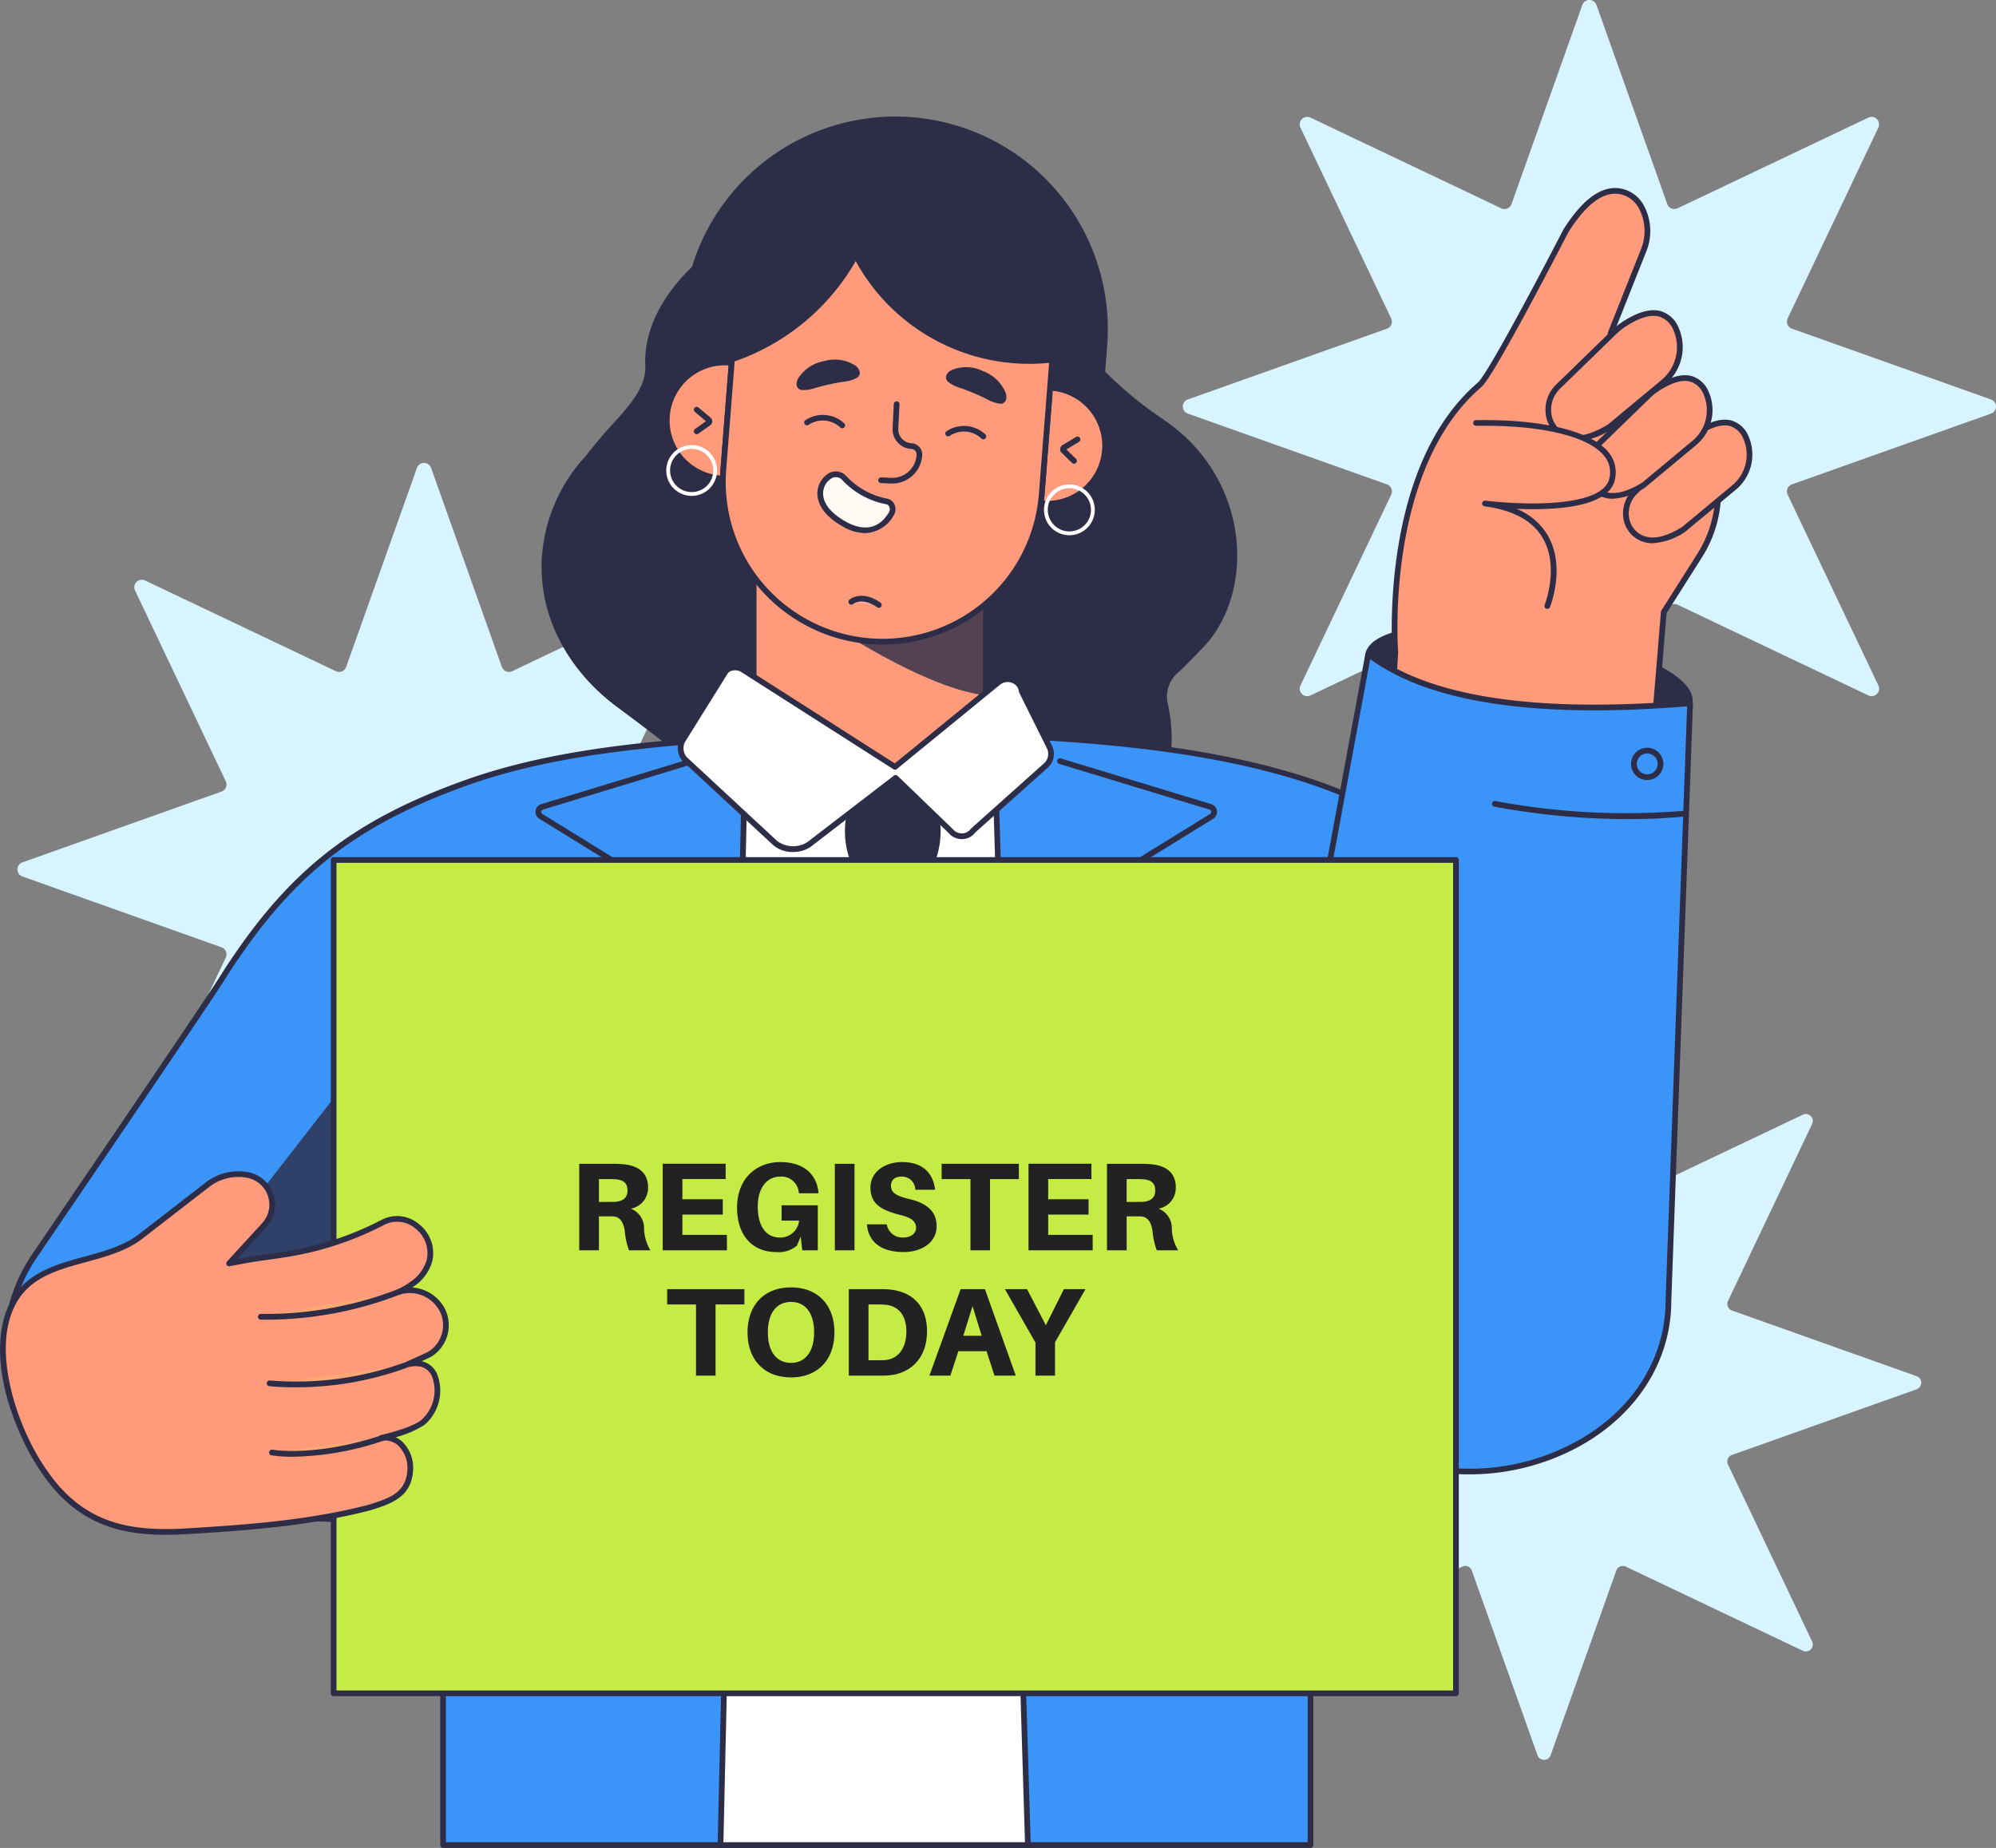
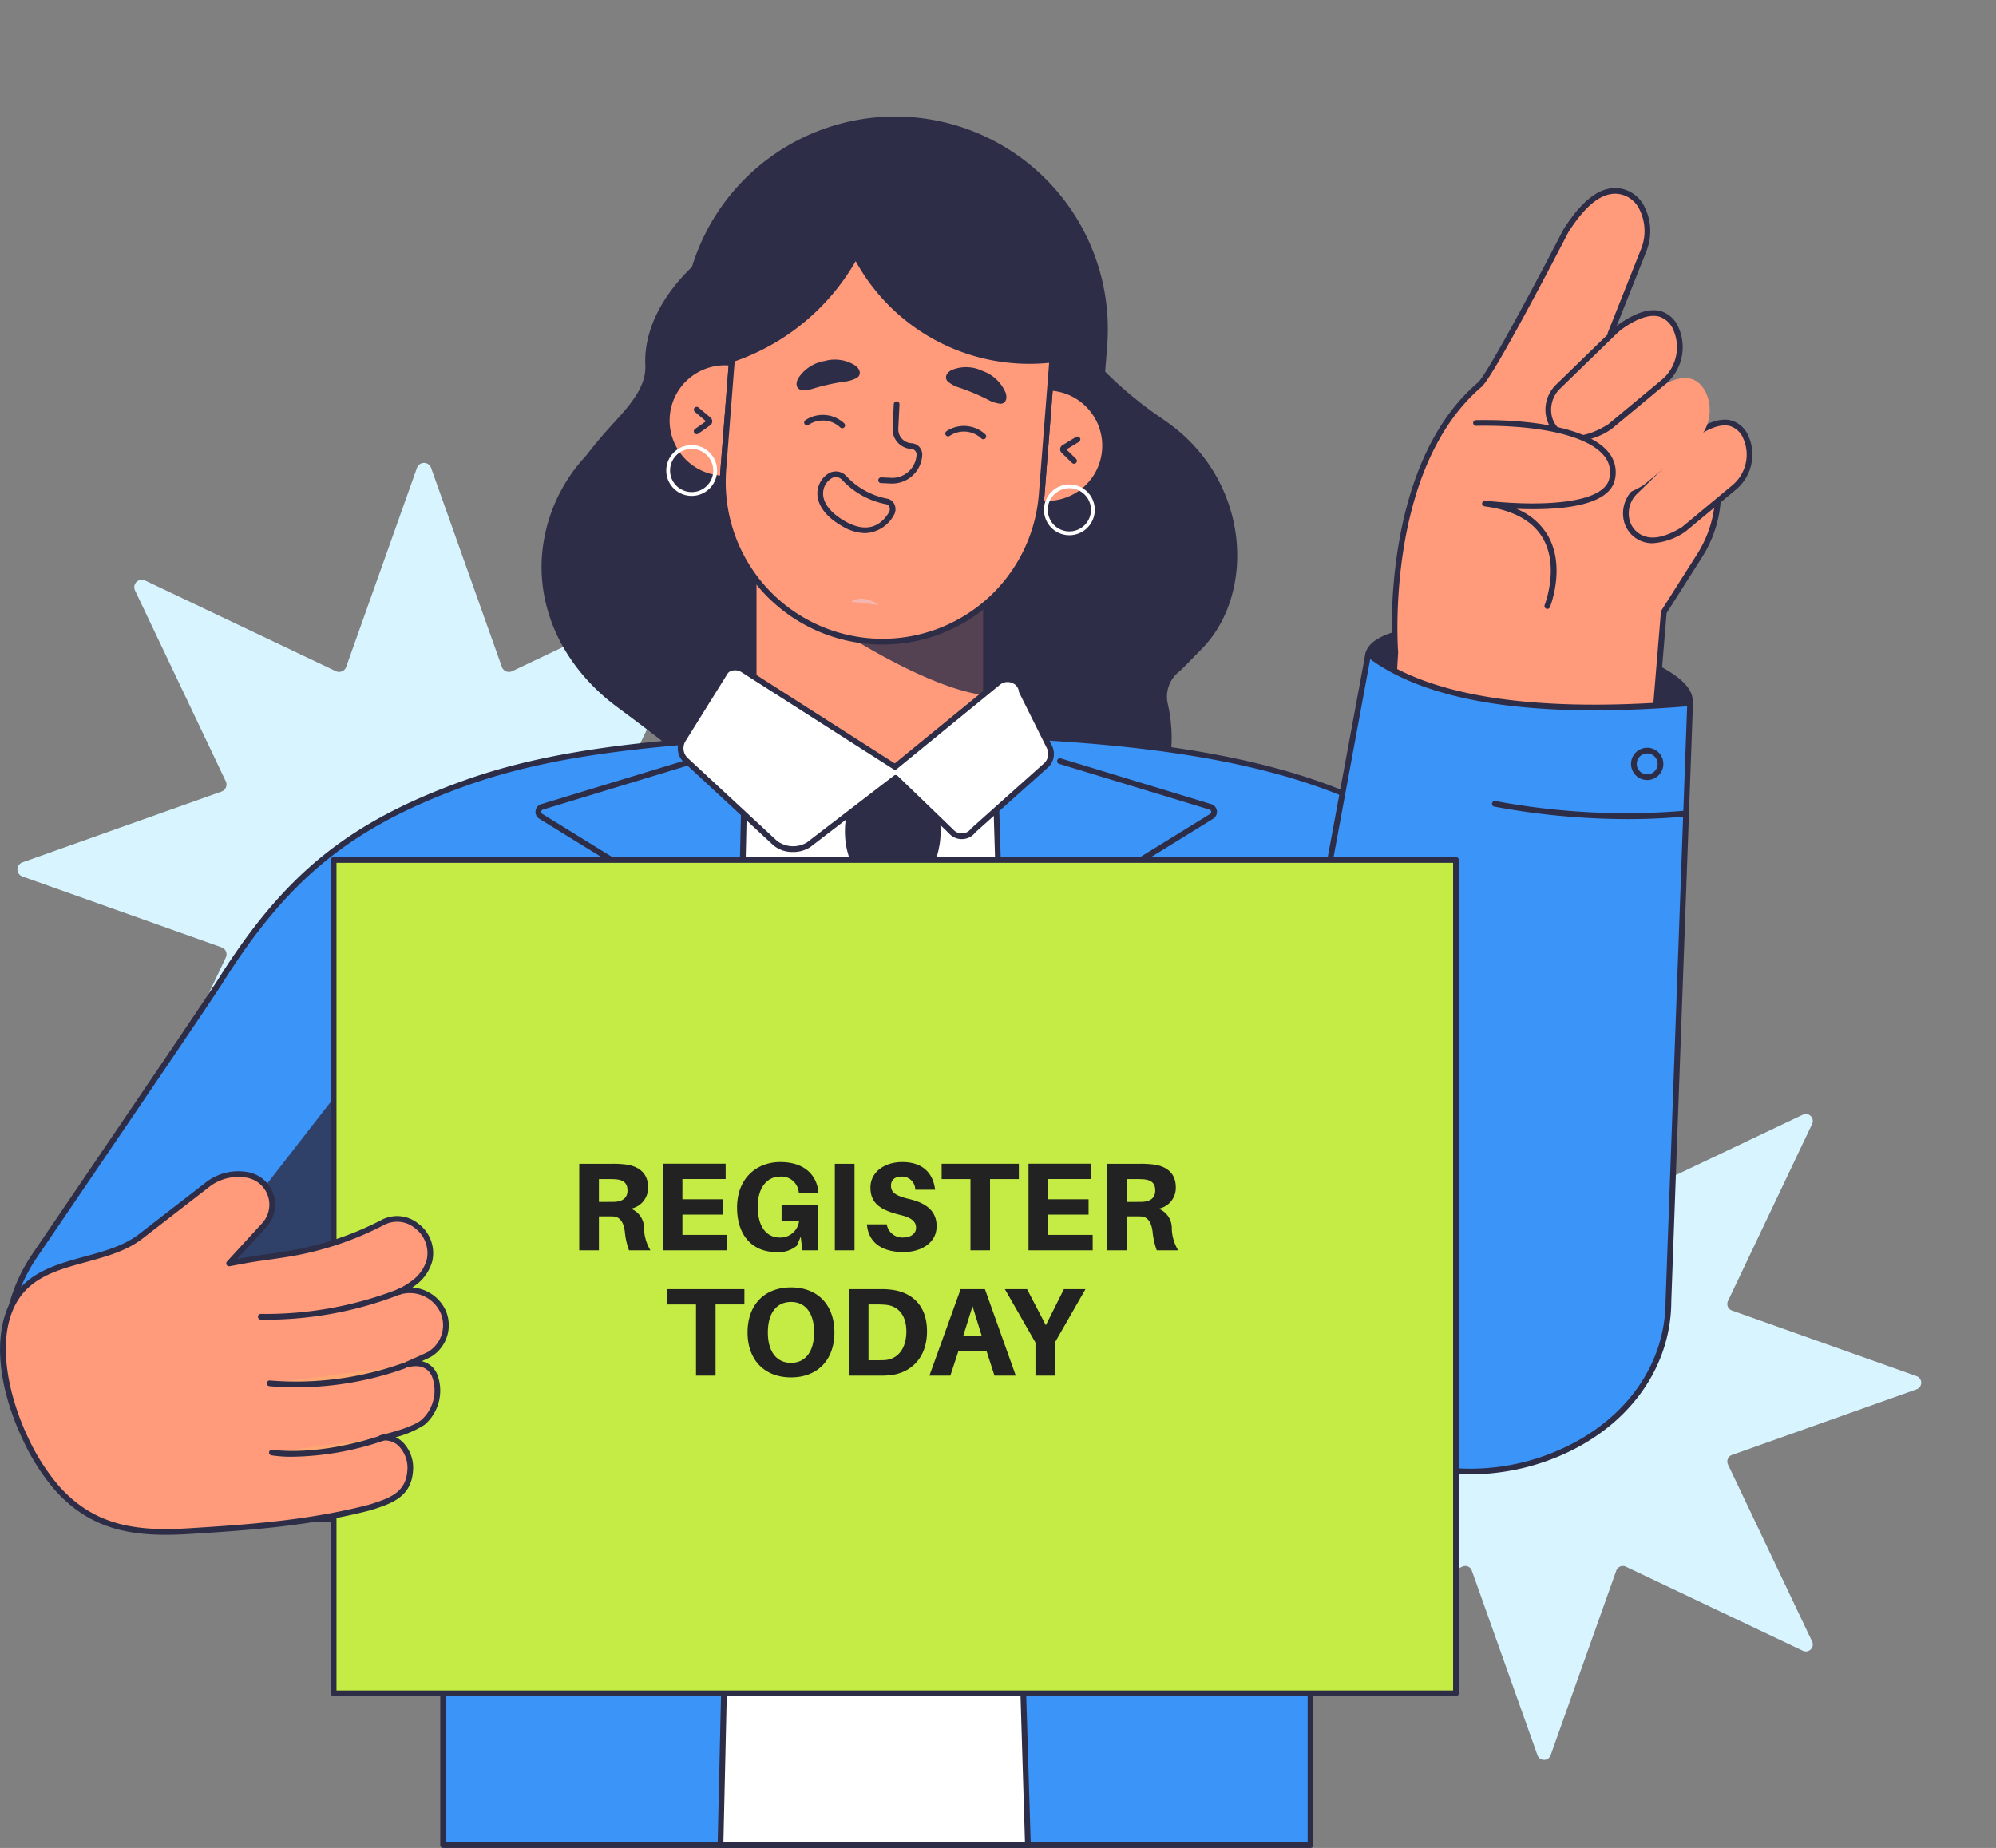
<svg xmlns="http://www.w3.org/2000/svg" width="286.607" height="265.388" viewBox="0 0 286.607 265.388">
  <rect x="0" y="0" width="286.607" height="265.388" fill="#808080" stroke="none" />
  <g id="Group_83502" data-name="Group 83502" transform="translate(-6722.096 -1957.779)">
    <g id="Group_83443" data-name="Group 83443" transform="translate(6724.598 1957.779)">
-       <path id="Path_52827" data-name="Path 52827" d="M391.245,15.495l10.167,28.589a1.076,1.076,0,0,0,1.476.611l27.4-13.027a1.076,1.076,0,0,1,1.434,1.434L418.7,60.506a1.076,1.076,0,0,0,.611,1.476L447.9,72.149a1.076,1.076,0,0,1,0,2.027L419.31,84.343a1.076,1.076,0,0,0-.611,1.476l13.027,27.4a1.076,1.076,0,0,1-1.434,1.434l-27.4-13.027a1.076,1.076,0,0,0-1.476.611l-10.167,28.589a1.076,1.076,0,0,1-2.027,0l-10.167-28.589a1.076,1.076,0,0,0-1.476-.611l-27.4,13.027a1.076,1.076,0,0,1-1.434-1.434l13.027-27.4a1.076,1.076,0,0,0-.611-1.476L332.564,74.176a1.076,1.076,0,0,1,0-2.027l28.589-10.167a1.076,1.076,0,0,0,.611-1.476L348.737,33.1a1.076,1.076,0,0,1,1.434-1.434l27.4,13.027a1.076,1.076,0,0,0,1.476-.611l10.167-28.589A1.076,1.076,0,0,1,391.245,15.495Z" transform="translate(-164.509 -14.779)" fill="#d8f5ff" />
      <path id="Path_52828" data-name="Path 52828" d="M85.07,137.126l10.167,28.589a1.076,1.076,0,0,0,1.476.611l27.4-13.027a1.076,1.076,0,0,1,1.434,1.434l-13.027,27.4a1.076,1.076,0,0,0,.611,1.476l28.589,10.167a1.076,1.076,0,0,1,0,2.027l-28.589,10.167a1.076,1.076,0,0,0-.611,1.476l13.027,27.4a1.076,1.076,0,0,1-1.434,1.434l-27.4-13.027a1.076,1.076,0,0,0-1.476.611L85.07,252.462a1.076,1.076,0,0,1-2.027,0L72.876,223.873a1.076,1.076,0,0,0-1.476-.611L44,236.289a1.076,1.076,0,0,1-1.434-1.434l13.027-27.4a1.076,1.076,0,0,0-.611-1.476L26.389,195.808a1.076,1.076,0,0,1,0-2.027l28.589-10.167a1.076,1.076,0,0,0,.611-1.476l-13.027-27.4A1.076,1.076,0,0,1,44,153.3l27.4,13.027a1.076,1.076,0,0,0,1.476-.611l10.167-28.589A1.076,1.076,0,0,1,85.07,137.126Z" transform="translate(-25.673 -69.933)" fill="#d8f5ff" />
      <path id="Path_52829" data-name="Path 52829" d="M382.757,279.675l9.432,26.523a1,1,0,0,0,1.369.567l25.424-12.085a1,1,0,0,1,1.33,1.33l-12.085,25.424a1,1,0,0,0,.567,1.369l26.523,9.432a1,1,0,0,1,0,1.881l-26.523,9.432a1,1,0,0,0-.567,1.369l12.085,25.424a1,1,0,0,1-1.33,1.33l-25.424-12.085a1,1,0,0,0-1.369.567l-9.432,26.523a1,1,0,0,1-1.881,0l-9.432-26.523a1,1,0,0,0-1.369-.567l-25.424,12.085a1,1,0,0,1-1.33-1.33l12.085-25.424a1,1,0,0,0-.567-1.369l-26.523-9.432a1,1,0,0,1,0-1.881L354.84,322.8a1,1,0,0,0,.567-1.369l-12.085-25.424a1,1,0,0,1,1.33-1.33l25.424,12.085a1,1,0,0,0,1.369-.567l9.432-26.523A1,1,0,0,1,382.757,279.675Z" transform="translate(-162.607 -134.596)" fill="#d8f5ff" />
    </g>
    <g id="Group_83490" data-name="Group 83490" transform="translate(6722.551 1974.52)">
      <g id="Group_83459" data-name="Group 83459" transform="translate(77.307 0)">
        <g id="Group_83458" data-name="Group 83458">
          <path id="Path_52830" data-name="Path 52830" d="M253.106,89.226l-.89-.624a54.956,54.956,0,0,1-7.913-6.56l.291-3.724A30.528,30.528,0,0,0,216.54,45.5h0a30.534,30.534,0,0,0-31.573,21.507c-4.04,3.872-6.948,8.916-6.692,14.133.186,3.8-3.5,6.975-6.121,10.037-.755.882-1.57,1.874-2.423,2.973a23.671,23.671,0,0,0-6.337,14.98c-.34,8.341,3.926,15.96,10.868,21.1,8.493,6.285,16.754,12.848,23.758,20.329,5.858,6.258,14.945,10.3,25.207,10.229,14.8-.1,27.554-9.274,30.142-21.557a22.1,22.1,0,0,0-.092-9.566,4.57,4.57,0,0,1,1.575-4.485q.557-.494,1.079-1.028l2.246-2.3C265.973,113.936,265.211,97.705,253.106,89.226Z" transform="translate(-163.374 -45.409)" fill="#2d2d48" />
          <g id="Group_83445" data-name="Group 83445" transform="translate(30.047 63.491)">
            <g id="Group_83444" data-name="Group 83444">
              <rect id="Rectangle_146976" data-name="Rectangle 146976" width="33.356" height="35.721" transform="translate(0.41 0.41)" fill="#ff9a7b" />
              <path id="Path_52831" data-name="Path 52831" d="M252.116,198.118H218.76a.41.41,0,0,1-.41-.41V161.987a.41.41,0,0,1,.41-.41h33.356a.41.41,0,0,1,.41.41v35.721A.41.41,0,0,1,252.116,198.118Zm-32.946-.82h32.536V162.4H219.17Z" transform="translate(-218.35 -161.577)" fill="#2d2d48" />
            </g>
          </g>
          <path id="Path_52832" data-name="Path 52832" d="M247.637,178.79a23.169,23.169,0,0,1-2.465-.33c4.906,2.97,13.164,7.469,19.107,8.105V173.4A22.855,22.855,0,0,1,247.637,178.79Z" transform="translate(-200.466 -103.445)" fill="#2d2d48" opacity="0.81" />
          <g id="Group_83450" data-name="Group 83450" transform="translate(17.585 19.473)">
            <g id="Group_83446" data-name="Group 83446" transform="translate(53.683 19.058)">
              <path id="Path_52833" data-name="Path 52833" d="M296.178,116.682l-.32-.025-1.2,15.336c-.034.432-.082.86-.139,1.284l.358.028a8.337,8.337,0,0,0,8.962-7.661h0A8.337,8.337,0,0,0,296.178,116.682Z" transform="translate(-294.11 -116.248)" fill="#ff9a7b" />
              <path id="Path_52834" data-name="Path 52834" d="M295.195,133.4q-.342,0-.689-.027l-.358-.028a.41.41,0,0,1-.374-.463c.056-.417.1-.837.137-1.262l1.2-15.336a.41.41,0,0,1,.441-.377l.32.025a8.747,8.747,0,0,1-.677,17.467Zm-.554-.839a7.927,7.927,0,0,0,1.255-15.8l-1.168,14.927Q294.693,132.127,294.64,132.563Z" transform="translate(-293.77 -115.909)" fill="#2d2d48" />
            </g>
            <g id="Group_83447" data-name="Group 83447" transform="translate(0 15.429)">
              <path id="Path_52835" data-name="Path 52835" d="M205.606,110.072l-.32-.025a8.337,8.337,0,0,0-8.962,7.661h0a8.337,8.337,0,0,0,7.661,8.962l.358.028c.01-.428.029-.858.062-1.29Z" transform="translate(-195.889 -109.61)" fill="#ff9a7b" />
              <path id="Path_52836" data-name="Path 52836" d="M204,126.767l-.032,0-.358-.028a8.747,8.747,0,1,1,1.365-17.441l.32.025a.409.409,0,0,1,.377.441l-1.2,15.336c-.033.425-.052.847-.061,1.267a.412.412,0,0,1-.135.3A.406.406,0,0,1,204,126.767Zm.286-16.677a7.927,7.927,0,0,0-.683,15.825q.016-.439.05-.88l1.168-14.927Q204.556,110.09,204.29,110.09Z" transform="translate(-195.549 -109.269)" fill="#2d2d48" />
            </g>
            <g id="Group_83449" data-name="Group 83449" transform="translate(8.039)">
              <g id="Group_83448" data-name="Group 83448">
                <path id="Path_52837" data-name="Path 52837" d="M252.878,96.928h0A27.98,27.98,0,0,1,230.084,81.79a31.778,31.778,0,0,1-17.768,14.979l-.039.5-1.2,15.336c-.034.432-.053.862-.062,1.29a22.925,22.925,0,0,0,45.637,3.571c.057-.425.1-.852.139-1.284l1.2-15.336.31-3.967c0-.021,0-.042,0-.063A27.791,27.791,0,0,1,252.878,96.928Z" transform="translate(-210.598 -81.38)" fill="#ff9a7b" />
                <path id="Path_52838" data-name="Path 52838" d="M233.613,137.391q-.914,0-1.84-.072a23.333,23.333,0,0,1-21.509-23.773c.01-.436.03-.873.063-1.313L211.566,96.4a.411.411,0,0,1,.271-.354A31.249,31.249,0,0,0,229.38,81.261a.41.41,0,0,1,.364-.222h0a.41.41,0,0,1,.364.224A27.406,27.406,0,0,0,252.57,96.178h0a27.406,27.406,0,0,0,5.345-.11.409.409,0,0,1,.457.428l0,.073-1.51,19.3c-.035.44-.084.876-.142,1.307A23.335,23.335,0,0,1,233.613,137.391Zm-21.25-40.668-.018.238-1.2,15.336c-.033.425-.052.847-.061,1.267a22.515,22.515,0,0,0,44.821,3.507c.056-.417.1-.837.137-1.263l1.476-18.873a28.444,28.444,0,0,1-27.776-14.612A32.163,32.163,0,0,1,212.363,96.723Z" transform="translate(-210.258 -81.039)" fill="#2d2d48" />
              </g>
            </g>
          </g>
          <g id="Group_83457" data-name="Group 83457" transform="translate(17.908 34.935)">
            <path id="Path_52839" data-name="Path 52839" d="M299.022,149.368a3.648,3.648,0,1,1,3.648-3.648A3.652,3.652,0,0,1,299.022,149.368Zm0-6.749a3.1,3.1,0,1,0,3.1,3.1A3.105,3.105,0,0,0,299.022,142.619Z" transform="translate(-241.138 -124.177)" fill="#fff" />
            <path id="Path_52840" data-name="Path 52840" d="M199.788,139.029a3.648,3.648,0,1,1,3.648-3.648A3.652,3.652,0,0,1,199.788,139.029Zm0-6.75a3.1,3.1,0,1,0,3.1,3.1A3.105,3.105,0,0,0,199.788,132.28Z" transform="translate(-196.14 -119.488)" fill="#fff" />
            <g id="Group_83454" data-name="Group 83454" transform="translate(3.951)">
              <path id="Path_52841" data-name="Path 52841" d="M203.779,125.61a.41.41,0,0,1-.237-.744l1.58-1.115-1.6-1.344a.41.41,0,1,1,.529-.627l1.721,1.45a.694.694,0,0,1-.046,1.1l-1.713,1.209A.411.411,0,0,1,203.779,125.61Zm1.466-1.755h0Z" transform="translate(-203.369 -114.931)" fill="#2d2d48" />
              <path id="Path_52842" data-name="Path 52842" d="M301.609,133.4a.406.406,0,0,1-.285-.116l-1.5-1.46a.694.694,0,0,1,.125-1.091l1.924-1.164a.41.41,0,1,1,.425.7l-1.786,1.081,1.386,1.347a.409.409,0,0,1-.285.7Z" transform="translate(-247.009 -118.478)" fill="#2d2d48" />
              <g id="Group_83453" data-name="Group 83453" transform="translate(14.76)">
                <g id="Group_83451" data-name="Group 83451">
                  <path id="Path_52843" data-name="Path 52843" d="M239.076,111.894a4.883,4.883,0,0,1-1.946.579c-.714.113-1.428.244-2.045.381s-1.322.316-2.017.513a4.867,4.867,0,0,1-2.005.29c-.579-.107-.936-.7-.483-1.63A5.6,5.6,0,0,1,234.4,109.5a5.432,5.432,0,0,1,4.479.7C239.657,110.858,239.563,111.551,239.076,111.894Z" transform="translate(-230.374 -109.33)" fill="#2d2d48" />
                </g>
                <g id="Group_83452" data-name="Group 83452" transform="translate(21.456 1.06)">
                  <path id="Path_52844" data-name="Path 52844" d="M269.89,113.327a4.9,4.9,0,0,0,1.809.924c.682.241,1.36.5,1.941.746s1.243.551,1.891.872a4.873,4.873,0,0,0,1.919.65c.589,0,1.048-.52.771-1.515a5.6,5.6,0,0,0-3.3-3.181,5.432,5.432,0,0,0-4.532-.125C269.507,112.2,269.473,112.9,269.89,113.327Z" transform="translate(-269.631 -111.269)" fill="#2d2d48" />
                </g>
              </g>
              <path id="Path_52845" data-name="Path 52845" d="M253.846,132.039c-.07,0-.141,0-.212,0l-1.413-.069a.41.41,0,0,1-.39-.429.427.427,0,0,1,.429-.39l1.413.068a3.49,3.49,0,0,0,3.658-3.318.8.8,0,0,0-.757-.835,2.824,2.824,0,0,1-2.682-2.957l.17-3.489a.43.43,0,0,1,.429-.389.41.41,0,0,1,.39.43l-.17,3.489a2,2,0,0,0,1.9,2.1,1.616,1.616,0,0,1,1.536,1.693A4.317,4.317,0,0,1,253.846,132.039Z" transform="translate(-225.344 -114.271)" fill="#2d2d48" />
            </g>
            <g id="Group_83455" data-name="Group 83455" transform="translate(26.159 33.89)">
              <path id="Path_52846" data-name="Path 52846" d="M244.751,172.537s1.485-1.26,3.956.456" transform="translate(-244.342 -171.679)" fill="#f4b6b0" />
-               <path id="Path_52847" data-name="Path 52847" d="M248.367,173.062a.409.409,0,0,1-.233-.073c-2.157-1.5-3.408-.52-3.46-.478a.412.412,0,0,1-.576-.055.408.408,0,0,1,.049-.573c.07-.059,1.757-1.443,4.455.433a.409.409,0,0,1-.234.745Z" transform="translate(-244.002 -171.336)" fill="#2d2d48" />
            </g>
            <g id="Group_83456" data-name="Group 83456" transform="translate(21.699 16.024)">
-               <path id="Path_52848" data-name="Path 52848" d="M238.06,139.594a1.636,1.636,0,0,1,1.982.349,11.187,11.187,0,0,0,6.083,3.357,1.161,1.161,0,0,1,.7,1.733c-.844,1.476-2.968,3.688-6.856,1.48C235.234,143.821,236.357,140.544,238.06,139.594Z" transform="translate(-236.182 -138.989)" fill="#fff9f3" />
              <path id="Path_52849" data-name="Path 52849" d="M242.689,147.514a6.618,6.618,0,0,1-3.26-.986c-3.131-1.778-3.592-3.721-3.588-4.72a3.379,3.379,0,0,1,1.678-2.913h0a2.04,2.04,0,0,1,2.48.427,10.764,10.764,0,0,0,5.857,3.234,1.433,1.433,0,0,1,1.048.823,1.653,1.653,0,0,1-.062,1.516A4.913,4.913,0,0,1,242.689,147.514Zm-4.769-7.9a2.548,2.548,0,0,0-1.258,2.2c-.006,1.417,1.121,2.838,3.173,4,3.638,2.068,5.508.056,6.3-1.326a.844.844,0,0,0,.031-.763.622.622,0,0,0-.451-.363,11.593,11.593,0,0,1-6.31-3.48,1.22,1.22,0,0,0-1.482-.271Z" transform="translate(-235.842 -138.648)" fill="#2d2d48" />
            </g>
            <path id="Path_52850" data-name="Path 52850" d="M274.886,128.621a.408.408,0,0,1-.256-.09,3.652,3.652,0,0,0-4.571-.392.41.41,0,0,1-.5-.647,4.513,4.513,0,0,1,5.587.4.409.409,0,0,1-.256.729Z" transform="translate(-229.359 -117.212)" fill="#2d2d48" />
            <path id="Path_52851" data-name="Path 52851" d="M237.808,125.719a.408.408,0,0,1-.256-.09,3.654,3.654,0,0,0-4.571-.393.41.41,0,0,1-.5-.647,4.511,4.511,0,0,1,5.587.4.41.41,0,0,1-.256.73Z" transform="translate(-212.546 -115.895)" fill="#2d2d48" />
          </g>
        </g>
      </g>
      <g id="Group_83489" data-name="Group 83489" transform="translate(0 10.261)">
        <g id="Group_83460" data-name="Group 83460" transform="translate(0 78.105)">
          <path id="Path_52852" data-name="Path 52852" d="M163.189,207.842c-5.168-.178-10.609,6.914-16.248,6.914-5.3,0-10.555-7-15.843-6.695q-4.948.282-9.887.7c-11.095.929-22.271,2.292-32.745,6.073-16.531,5.966-25.584,13.4-34.992,28.364-2.132,3.391-26.64,39.383-26.64,39.383-9.36,14.065-2.235,32.214,14.471,36.865l30,1.106,11.923-28.866-3.032-.714,5.235-4.652V367.3h124.55V268.238c20.759-.021,34.988-.1,34.99-.276C245.529,222.373,217.362,209.7,163.189,207.842Z" transform="translate(-22.266 -207.43)" fill="#3b94f8" />
          <path id="Path_52853" data-name="Path 52853" d="M209.645,367.371H85.1a.41.41,0,0,1-.41-.41V286.9l-3.963,3.521,2.264.533a.411.411,0,0,1,.285.556L71.348,320.371a.4.4,0,0,1-.394.253l-30-1.106a.43.43,0,0,1-.1-.014,25.465,25.465,0,0,1-17.436-15.55,24.082,24.082,0,0,1,2.734-21.936c.247-.363,24.531-36.029,26.633-39.375,9.5-15.115,18.713-22.581,35.2-28.531,10.606-3.827,22.056-5.192,32.85-6.1,3.423-.286,6.753-.523,9.9-.7,2.831-.167,5.627,1.652,8.329,3.406,2.491,1.617,5.066,3.289,7.537,3.289,2.723,0,5.482-1.782,8.151-3.5,2.788-1.8,5.44-3.5,8.111-3.409,29.826,1.024,48.832,5.259,61.628,13.73,14.3,9.464,20.827,24.337,20.553,46.8-.007.529-.007.529-10.119.6-5.74.041-14.107.068-24.872.079v98.654A.407.407,0,0,1,209.645,367.371Zm-124.14-.82h123.73V267.9a.41.41,0,0,1,.409-.41c25.425-.026,33.049-.131,34.585-.225.415-47.067-30.846-57.614-81.393-59.351-2.435-.089-4.962,1.549-7.639,3.279-2.768,1.788-5.63,3.636-8.6,3.636-2.715,0-5.393-1.739-7.984-3.42s-5.268-3.42-7.835-3.275c-3.138.179-6.46.415-9.876.7-10.737.9-22.124,2.254-32.64,6.049-16.29,5.879-25.393,13.258-34.784,28.2-2.111,3.359-26.4,39.036-26.647,39.4a23.269,23.269,0,0,0-2.646,21.192A24.652,24.652,0,0,0,41.03,318.7L70.7,319.8l11.631-28.157-2.564-.6a.41.41,0,0,1-.179-.706l5.235-4.652a.41.41,0,0,1,.682.307v80.568Z" transform="translate(-21.927 -207.09)" fill="#2d2d48" />
        </g>
        <path id="Path_52854" data-name="Path 52854" d="M92.969,304.048l-.1.133L74.631,327.64l18.816-1.147Z" transform="translate(-45.826 -172.951)" fill="#2d2d48" opacity="0.81" />
        <g id="Group_83480" data-name="Group 83480" transform="translate(170.659)">
          <g id="Group_83461" data-name="Group 83461" transform="translate(24.366 60.49)">
            <ellipse id="Ellipse_515" data-name="Ellipse 515" cx="6.647" cy="23.337" rx="6.647" ry="23.337" transform="translate(0 13.151) rotate(-81.599)" fill="#2d2d48" />
            <path id="Path_52855" data-name="Path 52855" d="M412.983,194.466a75.041,75.041,0,0,1-10.76-.821c-11.547-1.705-23.106-6.08-22.461-10.45s12.976-5.217,24.523-3.512a63.338,63.338,0,0,1,16.149,4.369c3.084,1.392,6.682,3.577,6.312,6.081C426.3,193.125,420.381,194.466,412.983,194.466Zm-19.49-14.81c-7.687,0-12.608,1.543-12.921,3.659-.44,2.98,8.2,7.516,21.77,9.519s23.152.16,23.592-2.82c.227-1.536-1.9-3.437-5.838-5.215a62.528,62.528,0,0,0-15.931-4.3A73.66,73.66,0,0,0,393.494,179.656Zm32.847,10.418h0Z" transform="translate(-379.202 -176.674)" fill="#2d2d48" />
          </g>
          <g id="Group_83479" data-name="Group 83479">
            <g id="Group_83478" data-name="Group 83478">
              <g id="Group_83477" data-name="Group 83477">
                <g id="Group_83474" data-name="Group 83474" transform="translate(27.487)">
                  <g id="Group_83473" data-name="Group 83473">
                    <g id="Group_83472" data-name="Group 83472">
                      <g id="Group_83471" data-name="Group 83471">
                        <g id="Group_83470" data-name="Group 83470">
                          <g id="Group_83462" data-name="Group 83462">
                            <path id="Path_52856" data-name="Path 52856" d="M386.562,131.212s-2.144-26.236,12.112-38.439c1.781-1.524,12.395-22.136,12.395-22.136,2.811-4.4,5.286-5.972,7.612-5.669,3.375.441,5.009,4.8,3.517,8.551l-4.733,11.9c5.453,3.124,9.395,9.622,9.395,9.622h0a17.084,17.084,0,0,1,3.427,22.218l-5.179,8.168L422.334,159l-37.116-5.405Z" transform="translate(-384.808 -64.523)" fill="#ff9a7b" />
                            <path id="Path_52857" data-name="Path 52857" d="M421.995,159.067a.358.358,0,0,1-.059,0l-37.116-5.405a.41.41,0,0,1-.35-.43l1.342-22.352c-.076-1.035-1.776-26.742,12.257-38.753,1.411-1.208,9.355-16.3,12.3-22.012,2.755-4.318,5.376-6.234,8.029-5.888a4.747,4.747,0,0,1,3.489,2.423,7.794,7.794,0,0,1,.356,6.686l-4.6,11.575c5.111,3.07,8.776,8.844,9.2,9.527a17.555,17.555,0,0,1,3.459,22.708l-5.125,8.082L422.4,158.691a.409.409,0,0,1-.408.376ZM385.31,152.9l36.312,5.288,2.737-33.133a.415.415,0,0,1,.062-.186L429.6,116.7a16.731,16.731,0,0,0-3.345-21.685.428.428,0,0,1-.086-.1c-.039-.064-3.952-6.447-9.248-9.479a.41.41,0,0,1-.177-.507l4.733-11.9a6.953,6.953,0,0,0-.3-5.968,3.945,3.945,0,0,0-2.887-2.025c-2.31-.3-4.665,1.493-7.213,5.483C410,72.6,400.392,91.213,398.6,92.746c-13.935,11.928-11.991,37.834-11.97,38.094a.413.413,0,0,1,0,.058Z" transform="translate(-384.469 -64.183)" fill="#2d2d48" />
                          </g>
                          <g id="Group_83464" data-name="Group 83464" transform="translate(34.452 33.27)">
                            <g id="Group_83463" data-name="Group 83463">
                              <path id="Path_52858" data-name="Path 52858" d="M458.329,127.409a9,9,0,0,0-1.261,1.043l-7.516,7.306a4.109,4.109,0,0,0,.487,6.4c1.529.944,3.58.788,6.5-1l7.179-5.969a6.111,6.111,0,0,0,1.749-7.286C464.492,125.889,462.475,124.638,458.329,127.409Z" transform="translate(-447.845 -125.396)" fill="#ff9a7b" />
                              <path id="Path_52859" data-name="Path 52859" d="M451.754,142.8a4.182,4.182,0,0,1-4.222-3.783,4.74,4.74,0,0,1,1.395-3.889l7.516-7.306a9.432,9.432,0,0,1,1.318-1.09h0c2.114-1.413,3.9-1.935,5.319-1.551a3.834,3.834,0,0,1,2.419,2.2,6.556,6.556,0,0,1-1.856,7.781l-7.179,5.969a.42.42,0,0,1-.048.034A9.27,9.27,0,0,1,451.754,142.8Zm6.462-15.387a8.523,8.523,0,0,0-1.2,1l-7.516,7.306a3.914,3.914,0,0,0-1.151,3.212,3.34,3.34,0,0,0,1.568,2.543c1.479.915,3.459.593,6.048-.986l7.156-5.95a5.728,5.728,0,0,0,1.642-6.792,3.052,3.052,0,0,0-1.9-1.771c-1.174-.318-2.739.166-4.648,1.441Z" transform="translate(-447.505 -125.057)" fill="#2d2d48" />
                            </g>
                          </g>
                          <g id="Group_83466" data-name="Group 83466" transform="translate(28.73 26.885)">
                            <g id="Group_83465" data-name="Group 83465">
                              <path id="Path_52860" data-name="Path 52860" d="M447.861,115.727a9,9,0,0,0-1.261,1.044l-7.516,7.306a4.109,4.109,0,0,0,.487,6.4c1.529.945,3.581.787,6.5-1l7.179-5.969A6.11,6.11,0,0,0,455,116.219C454.023,114.207,452.006,112.956,447.861,115.727Z" transform="translate(-437.376 -113.713)" fill="#ff9a7b" />
-                               <path id="Path_52861" data-name="Path 52861" d="M441.285,131.115a4.183,4.183,0,0,1-4.222-3.784,4.739,4.739,0,0,1,1.395-3.888l7.516-7.306a9.442,9.442,0,0,1,1.319-1.091h0c2.114-1.412,3.9-1.934,5.318-1.551a3.834,3.834,0,0,1,2.419,2.2,6.556,6.556,0,0,1-1.855,7.781l-7.179,5.969a.427.427,0,0,1-.048.034A9.255,9.255,0,0,1,441.285,131.115Zm6.463-15.387a8.543,8.543,0,0,0-1.2,1l-7.516,7.306a3.913,3.913,0,0,0-1.15,3.212,3.338,3.338,0,0,0,1.568,2.543c1.479.915,3.458.592,6.048-.986l7.156-5.95a5.727,5.727,0,0,0,1.642-6.792,3.053,3.053,0,0,0-1.9-1.771c-1.179-.321-2.741.166-4.648,1.441Z" transform="translate(-437.036 -113.374)" fill="#2d2d48" />
                            </g>
                          </g>
                          <g id="Group_83468" data-name="Group 83468" transform="translate(23.31 17.545)">
                            <g id="Group_83467" data-name="Group 83467">
                              <path id="Path_52862" data-name="Path 52862" d="M438.589,98.739a9.626,9.626,0,0,0-1.342,1.111l-8,7.775a4.373,4.373,0,0,0,.518,6.808c1.626,1.005,3.811.837,6.919-1.065l7.64-6.351a6.5,6.5,0,0,0,1.861-7.754C445.147,97.122,443,95.79,438.589,98.739Z" transform="translate(-427.458 -96.623)" fill="#ff9a7b" />
                              <path id="Path_52863" data-name="Path 52863" d="M431.614,115.11a4.424,4.424,0,0,1-4.467-4,5.018,5.018,0,0,1,1.477-4.115l8-7.775a9.808,9.808,0,0,1,1.4-1.158h0c2.242-1.5,4.14-2.053,5.637-1.647a4.056,4.056,0,0,1,2.559,2.331,6.95,6.95,0,0,1-1.968,8.248l-7.64,6.352a.427.427,0,0,1-.048.034A9.832,9.832,0,0,1,431.614,115.11Zm6.862-16.37a9.108,9.108,0,0,0-1.285,1.064l-8,7.775a4.193,4.193,0,0,0-1.233,3.439,3.58,3.58,0,0,0,1.681,2.726c1.584.979,3.7.636,6.465-1.05l7.617-6.332a6.122,6.122,0,0,0,1.754-7.259,3.274,3.274,0,0,0-2.035-1.9c-1.259-.341-2.929.175-4.966,1.536Z" transform="translate(-427.118 -96.284)" fill="#2d2d48" />
                            </g>
                          </g>
                          <g id="Group_83469" data-name="Group 83469" transform="translate(12.929 33.322)">
                            <path id="Path_52864" data-name="Path 52864" d="M419.115,152.2s5.095-12.762-8.768-14.7c-2.255-.315,16.839,2.436,18.08-3.565s-9.02-8.205-19.55-8.026" transform="translate(-408.465 -125.492)" fill="#ff9a7b" />
                            <path id="Path_52865" data-name="Path 52865" d="M418.774,152.272a.4.4,0,0,1-.151-.029.41.41,0,0,1-.229-.532c.021-.054,2.132-5.476-.262-9.593-1.43-2.46-4.183-3.99-8.182-4.549l-.087-.012-.058-.01-.016,0c-.377-.082-.388-.344-.373-.457a.409.409,0,0,1,.474-.353h.007l.049,0c7.7.855,16.965.525,17.739-3.222a3.691,3.691,0,0,0-.806-3.283c-2.335-2.817-9.2-4.407-18.337-4.25a.416.416,0,0,1-.417-.4.41.41,0,0,1,.4-.417c9.395-.162,16.49,1.539,18.981,4.547a4.519,4.519,0,0,1,.977,3.972c-.835,4.037-8.583,4.452-14.134,4.217a9.209,9.209,0,0,1,4.49,3.812c2.593,4.466.407,10.068.312,10.3A.409.409,0,0,1,418.774,152.272Z" transform="translate(-408.125 -125.151)" fill="#2d2d48" />
                          </g>
                        </g>
                      </g>
                    </g>
                  </g>
                </g>
                <g id="Group_83475" data-name="Group 83475" transform="translate(0 66.518)">
                  <path id="Path_52866" data-name="Path 52866" d="M334.928,282.9l20.565,14.927c18.538,13.952,47.435,2.829,47.479-18.275l3.11-85.8c.02-.345-31.744,4.1-46.216-7.113l-10.945,59.144" transform="translate(-334.518 -186.23)" fill="#3b94f8" />
                  <path id="Path_52867" data-name="Path 52867" d="M374.059,304.107a31.843,31.843,0,0,1-19.153-6.293L334.347,282.89a.41.41,0,1,1,.482-.664l20.565,14.928a31.7,31.7,0,0,0,32.956,2.785c8.669-4.315,13.855-12.063,13.874-20.729l3.095-85.4c-.315.017-.807.055-1.346.1-20.9,1.572-35.75-.744-44.162-6.882l-10.824,58.492a.41.41,0,1,1-.806-.149l10.945-59.143a.41.41,0,0,1,.654-.249c8.145,6.31,22.993,8.7,44.133,7.114,1.945-.146,1.943-.146,2.117.025a.426.426,0,0,1,.125.321l-3.109,85.789c-.018,8.968-5.374,16.992-14.328,21.447A32.928,32.928,0,0,1,374.059,304.107Z" transform="translate(-334.177 -185.89)" fill="#2d2d48" />
                </g>
                <g id="Group_83476" data-name="Group 83476" transform="translate(43.095 80.384)">
                  <path id="Path_52868" data-name="Path 52868" d="M432.6,227.849a104.613,104.613,0,0,1-19.249-1.8.41.41,0,0,1,.17-.8,101.642,101.642,0,0,0,27.255,1.394.41.41,0,0,1,.081.816C438.044,227.738,435.257,227.849,432.6,227.849Z" transform="translate(-413.026 -217.599)" fill="#2d2d48" />
                  <path id="Path_52869" data-name="Path 52869" d="M451.929,215.9a2.32,2.32,0,1,1,2.32-2.32A2.323,2.323,0,0,1,451.929,215.9Zm0-3.82a1.5,1.5,0,1,0,1.5,1.5A1.5,1.5,0,0,0,451.929,212.08Z" transform="translate(-429.615 -211.26)" fill="#2d2d48" />
                </g>
              </g>
            </g>
          </g>
        </g>
        <g id="Group_83488" data-name="Group 83488" transform="translate(76.438 68.453)">
          <g id="Group_83484" data-name="Group 83484" transform="translate(26.155 6.991)">
            <g id="Group_83483" data-name="Group 83483">
              <g id="Group_83482" data-name="Group 83482">
                <g id="Group_83481" data-name="Group 83481">
                  <path id="Path_52870" data-name="Path 52870" d="M254.529,365.094l-44.139-.005,3.667-162.117,18,9.676,17.539-9.676Z" transform="translate(-209.979 -202.561)" fill="#fff" />
                  <path id="Path_52871" data-name="Path 52871" d="M254.187,365.163h0l-44.139,0a.411.411,0,0,1-.41-.419l3.667-162.118a.41.41,0,0,1,.6-.352l17.808,9.57,17.344-9.568a.41.41,0,0,1,.608.346L254.6,364.739a.41.41,0,0,1-.116.3A.4.4,0,0,1,254.187,365.163Zm-43.719-.825,43.3,0-4.894-161.03-16.952,9.351a.411.411,0,0,1-.392,0l-17.415-9.359Z" transform="translate(-209.639 -202.22)" fill="#2d2d48" />
                </g>
              </g>
            </g>
          </g>
          <g id="Group_83485" data-name="Group 83485" transform="translate(0 13.443)">
            <path id="Path_52872" data-name="Path 52872" d="M190.953,280.486a.41.41,0,0,1-.344-.186l-26.822-41.083a2.577,2.577,0,0,1,.708-3.383l8.769-6.375-10.927-6.741a1.164,1.164,0,0,1,.272-2.105l21.6-6.569a.41.41,0,0,1,.238.785l-21.6,6.568a.345.345,0,0,0-.08.623l11.447,7.061a.41.41,0,0,1,.026.68l-9.263,6.735a1.753,1.753,0,0,0-.491,2.292l26.81,41.063a.41.41,0,0,1-.343.634Z" transform="translate(-161.784 -214.026)" fill="#2d2d48" />
            <path id="Path_52873" data-name="Path 52873" d="M287.1,280.486a.406.406,0,0,1-.224-.067.41.41,0,0,1-.119-.567l26.822-41.083a1.749,1.749,0,0,0-.5-2.271l-9.263-6.735a.41.41,0,0,1,.026-.68l11.447-7.061a.345.345,0,0,0-.081-.624l-21.6-6.568a.41.41,0,0,1,.238-.785l21.6,6.568a1.165,1.165,0,0,1,.273,2.106l-10.927,6.741,8.769,6.375a2.572,2.572,0,0,1,.721,3.362l-26.835,41.1A.406.406,0,0,1,287.1,280.486Z" transform="translate(-218.421 -214.026)" fill="#2d2d48" />
          </g>
          <g id="Group_83486" data-name="Group 83486" transform="translate(44.432 14.775)">
            <ellipse id="Ellipse_516" data-name="Ellipse 516" cx="6.46" cy="8.758" rx="6.46" ry="8.758" transform="translate(0.41 0.41)" fill="#2d2d48" />
            <path id="Path_52874" data-name="Path 52874" d="M249.95,234.8c-3.788,0-6.87-4.113-6.87-9.168s3.082-9.168,6.87-9.168,6.87,4.113,6.87,9.168S253.738,234.8,249.95,234.8Zm0-17.517c-3.336,0-6.05,3.745-6.05,8.348s2.714,8.348,6.05,8.348,6.05-3.745,6.05-8.348S253.286,217.283,249.95,217.283Z" transform="translate(-243.08 -216.464)" fill="#2d2d48" />
          </g>
          <g id="Group_83487" data-name="Group 83487" transform="translate(20.426)">
            <path id="Path_52875" data-name="Path 52875" d="M200.281,200.511l6.054-9.7a1.954,1.954,0,0,1,2.477-.34l21.882,13.982,14.813-12.106a2.071,2.071,0,0,1,3.384,1.248l3.981,8a2.269,2.269,0,0,1-.635,2.775l-10.316,9.222a2.041,2.041,0,0,1-3.165.143l-7.973-7.693-12.51,9.61a4.248,4.248,0,0,1-4.791-.261l-12.716-11.8A2.361,2.361,0,0,1,200.281,200.511Z" transform="translate(-199.5 -189.771)" fill="#fff" />
            <path id="Path_52876" data-name="Path 52876" d="M215.692,216.332a4.206,4.206,0,0,1-2.832-.987l-12.716-11.8a2.757,2.757,0,0,1-.555-3.589h0l6.054-9.7a1.823,1.823,0,0,1,1.182-.758,2.5,2.5,0,0,1,1.865.29l21.63,13.821L244.9,191.688a2.546,2.546,0,0,1,2.6-.377,2.293,2.293,0,0,1,1.445,1.824l3.949,7.931a2.667,2.667,0,0,1-.729,3.263l-10.282,9.192a2.376,2.376,0,0,1-1.82.958,2.413,2.413,0,0,1-1.963-.823l-7.692-7.42-12.23,9.4A4.52,4.52,0,0,1,215.692,216.332Zm-15.407-15.945a1.942,1.942,0,0,0,.416,2.554l12.716,11.8a3.857,3.857,0,0,0,4.284.22l12.488-9.594a.408.408,0,0,1,.535.03l7.973,7.693a1.624,1.624,0,0,0,1.327.566,1.562,1.562,0,0,0,1.218-.649.4.4,0,0,1,.062-.07l10.315-9.222a1.855,1.855,0,0,0,.541-2.287l-3.981-8a.421.421,0,0,1-.04-.143,1.484,1.484,0,0,0-.951-1.224,1.724,1.724,0,0,0-1.764.253l-14.815,12.108a.409.409,0,0,1-.48.028l-21.884-13.983a1.685,1.685,0,0,0-1.243-.18,1.04,1.04,0,0,0-.665.391Z" transform="translate(-199.156 -189.43)" fill="#2d2d48" />
          </g>
        </g>
      </g>
    </g>
    <g id="Group_83492" data-name="Group 83492" transform="translate(6769.593 2080.873)">
      <g id="Group_83491" data-name="Group 83491" transform="translate(0)">
        <rect id="Rectangle_146977" data-name="Rectangle 146977" width="161.154" height="119.68" transform="translate(0.41 0.41)" fill="#c5ec45" />
        <path id="Path_52877" data-name="Path 52877" d="M269.106,360.8H107.953a.41.41,0,0,1-.41-.41V240.712a.41.41,0,0,1,.41-.41H269.106a.41.41,0,0,1,.41.41V360.392A.41.41,0,0,1,269.106,360.8Zm-160.744-.82H268.7V241.122H108.363Z" transform="translate(-107.543 -240.302)" fill="#2d2d48" />
      </g>
    </g>
    <g id="Group_83501" data-name="Group 83501" transform="translate(6722.096 2125.99)">
      <g id="Group_83500" data-name="Group 83500" transform="translate(0 0)">
        <g id="Group_83496" data-name="Group 83496">
          <path id="Path_52878" data-name="Path 52878" d="M25.149,361.4a30.577,30.577,0,0,0,4.342,6.828c5.236,5.987,11.562,6.795,18.96,6.343,8.812-.537,17.512-1.181,26.1-3.409,2.85-.913,5.543-1.725,5.787-5.265.181-2.614-1.555-5.1-4.147-4.712,0,0,4.27-.93,5.954-2.212,3.166-2.41,3.051-9.747-2.281-8.316,0,0,2.888-1.265,3.281-1.5a4.9,4.9,0,0,0,1.938-6.07,5.29,5.29,0,0,0-6.419-2.86,11.665,11.665,0,0,0,2.51-1.552,6.042,6.042,0,0,0,1.94-3c.855-3.885-3.277-7.287-6.745-5.427A45.155,45.155,0,0,1,62.3,334.837c-1.928.318-3.872.522-5.791.882l-2.17.406,5.046-5.51a4.342,4.342,0,0,0-2.623-7.236l-.122-.016a7.209,7.209,0,0,0-5.395,1.441l-9.619,7.448c-5.476,4.241-14.79,2.756-18.357,9.642C20.515,347.217,22.159,355.13,25.149,361.4Z" transform="translate(-21.444 -322.888)" fill="#ff9a7b" />
          <path id="Path_52879" data-name="Path 52879" d="M44.9,374.753c-6.3,0-11.538-1.415-16.063-6.589a31.189,31.189,0,0,1-4.4-6.921h0c-3.65-7.66-4.35-15.09-1.871-19.875,2.2-4.255,6.524-5.435,10.7-6.576,2.76-.754,5.613-1.533,7.768-3.2l9.62-7.448a7.593,7.593,0,0,1,5.7-1.523l.121.016a4.752,4.752,0,0,1,2.873,7.919l-4.216,4.6.962-.18c1.123-.21,2.268-.37,3.375-.525.808-.113,1.618-.226,2.424-.359a44.883,44.883,0,0,0,13.941-4.536,4.822,4.822,0,0,1,5.3.485,5.289,5.289,0,0,1,2.041,5.391,6.418,6.418,0,0,1-2.085,3.232c-.206.16-.48.364-.785.576a5.7,5.7,0,0,1,4.815,3.353,5.317,5.317,0,0,1-2.105,6.585c-.172.1-.742.366-1.364.648A3.156,3.156,0,0,1,83.83,351.6a6.482,6.482,0,0,1-1.783,7.369,14.338,14.338,0,0,1-4.14,1.775,3.745,3.745,0,0,1,.964.65,5.228,5.228,0,0,1,1.53,4.2c-.26,3.768-3.154,4.694-5.953,5.59l-.118.037c-8.532,2.214-16.912,2.861-26.2,3.427C47.022,374.713,45.945,374.753,44.9,374.753ZM25.172,360.889a30.369,30.369,0,0,0,4.281,6.734c5.058,5.784,11.106,6.665,18.626,6.2,9.245-.563,17.585-1.207,26.023-3.4l.1-.032c2.77-.886,5.162-1.652,5.385-4.865a4.466,4.466,0,0,0-1.269-3.543,2.831,2.831,0,0,0-2.408-.736.409.409,0,0,1-.148-.805c.042-.009,4.2-.925,5.793-2.138a5.676,5.676,0,0,0,1.543-6.355c-.615-1.255-1.814-1.683-3.47-1.24a.41.41,0,0,1-.271-.772c1.152-.5,2.964-1.313,3.238-1.475a4.484,4.484,0,0,0,1.77-5.556,4.854,4.854,0,0,0-5.91-2.633.41.41,0,1,1-.262-.776h0a11.352,11.352,0,0,0,2.387-1.486,5.666,5.666,0,0,0,1.792-2.764,4.477,4.477,0,0,0-1.736-4.562,4.019,4.019,0,0,0-4.416-.416A45.7,45.7,0,0,1,62.023,334.9c-.813.133-1.629.248-2.445.361-1.1.154-2.234.312-3.338.519l-2.17.406a.41.41,0,0,1-.377-.68L58.739,330a3.933,3.933,0,0,0-2.376-6.554l-.121-.016a6.786,6.786,0,0,0-5.091,1.358l-9.619,7.448c-2.285,1.768-5.217,2.569-8.054,3.344-4.192,1.145-8.152,2.226-10.19,6.162-2.78,5.368-.85,13.41,1.883,19.146h0Z" transform="translate(-21.096 -322.549)" fill="#2d2d48" />
        </g>
        <g id="Group_83497" data-name="Group 83497" transform="translate(38.62 37.762)">
          <path id="Path_52880" data-name="Path 52880" d="M92.509,394.605s6.354,1.161,16.279-2.215" transform="translate(-92.099 -391.98)" fill="#ffa874" />
          <path id="Path_52881" data-name="Path 52881" d="M95.174,394.875a18.494,18.494,0,0,1-3.079-.207.41.41,0,0,1,.146-.806c.062.012,6.382,1.1,16.074-2.2a.41.41,0,0,1,.263.776A42.013,42.013,0,0,1,95.174,394.875Z" transform="translate(-91.759 -391.64)" fill="#2d2d48" />
        </g>
        <g id="Group_83498" data-name="Group 83498" transform="translate(38.307 27.495)">
          <path id="Path_52882" data-name="Path 52882" d="M91.935,376.156a45.854,45.854,0,0,0,19.362-2.551" transform="translate(-91.525 -373.196)" fill="#ffa874" />
          <path id="Path_52883" data-name="Path 52883" d="M95.2,376.385a35.109,35.109,0,0,1-3.658-.162.41.41,0,1,1,.1-.814,45.831,45.831,0,0,0,19.169-2.527.41.41,0,1,1,.289.767A46.229,46.229,0,0,1,95.2,376.385Z" transform="translate(-91.185 -372.856)" fill="#2d2d48" />
        </g>
        <g id="Group_83499" data-name="Group 83499" transform="translate(37.031 16.82)">
-           <path id="Path_52884" data-name="Path 52884" d="M89.6,357.737a52.447,52.447,0,0,0,20.06-3.662" transform="translate(-89.191 -353.664)" fill="#ffa874" />
          <path id="Path_52885" data-name="Path 52885" d="M90.067,357.818c-.516,0-.807-.011-.824-.011a.41.41,0,0,1,.017-.819h.017a52.489,52.489,0,0,0,19.883-3.631.41.41,0,0,1,.32.755A53.123,53.123,0,0,1,90.067,357.818Z" transform="translate(-88.85 -353.324)" fill="#2d2d48" />
        </g>
      </g>
    </g>
    <path id="Path_52890" data-name="Path 52890" d="M-33.048-3.078a2.993,2.993,0,0,0-1.89-2.9,3.028,3.028,0,0,0,2.466-3.06c0-2.178-1.494-3.078-3.294-3.294a15.353,15.353,0,0,0-1.872-.09h-4.716V0h2.826V-4.878h1.116c.342,0,.648,0,.99.018.936.072,1.458.864,1.62,2.214A10.568,10.568,0,0,0-35.208,0h3.078A6.36,6.36,0,0,1-33.048-3.078Zm-6.48-3.87v-3.276h1.566c.4,0,.7.018.954.036.918.108,1.584.468,1.584,1.6s-.774,1.53-1.692,1.62c-.252.018-.558.018-.954.018ZM-21.15-2.214h-6.39V-5.13h5.8v-2.2h-5.8v-2.9h6.21v-2.2h-9.036V0h9.216ZM-13.3-6.462v2.2h2.52a2.709,2.709,0,0,1-2.772,2.43c-1.764,0-3.168-1.35-3.168-4.464,0-2.754,1.386-4.284,3.2-4.284A2.488,2.488,0,0,1-10.836-8.37l.036.18h2.808l-.018-.18c-.252-2.448-2.016-4.3-5.472-4.3-3.438,0-6.21,2.358-6.21,6.534,0,4.05,2.25,6.39,5.634,6.39a4.04,4.04,0,0,0,2.952-.918l.558-1.3L-10.332,0H-8.1V-6.462ZM-2.826,0V-12.42H-5.652V0Zm6.84-12.672C1.6-12.672-.54-11.322-.54-9c0,2.376,1.62,3.258,4.284,3.924,1.692.4,2.268.99,2.268,1.854,0,.846-.81,1.386-1.836,1.386A2.273,2.273,0,0,1,1.8-3.726H-1.044C-.828-1.044,1.188.252,4.23.252c2.484,0,4.734-1.3,4.734-3.708,0-1.962-1.188-3.258-3.924-3.906-2-.468-2.628-.972-2.628-1.908,0-.9.63-1.314,1.512-1.314A1.9,1.9,0,0,1,5.9-8.694H8.748C8.478-10.944,7.11-12.672,4.014-12.672Zm16.758,2.448v-2.2H9.684v2.2h4.14V0h2.808V-10.224Zm10.6,8.01h-6.39V-5.13h5.8v-2.2h-5.8v-2.9h6.21v-2.2H22.158V0h9.216Zm11.358-.864a2.993,2.993,0,0,0-1.89-2.9,3.028,3.028,0,0,0,2.466-3.06c0-2.178-1.494-3.078-3.294-3.294a15.353,15.353,0,0,0-1.872-.09H33.426V0h2.826V-4.878h1.116c.342,0,.648,0,.99.018.936.072,1.458.864,1.62,2.214A10.568,10.568,0,0,0,40.572,0H43.65A6.36,6.36,0,0,1,42.732-3.078Zm-6.48-3.87v-3.276h1.566c.4,0,.7.018.954.036.918.108,1.584.468,1.584,1.6s-.774,1.53-1.692,1.62c-.252.018-.558.018-.954.018ZM-18.639,7.776V5.58H-29.727v2.2h4.14V18h2.808V7.776Zm6.7-2.448c-3.852,0-6.246,2.52-6.246,6.462,0,3.924,2.394,6.462,6.246,6.462,3.834,0,6.228-2.538,6.228-6.462C-5.715,7.848-8.109,5.328-11.943,5.328Zm0,10.836c-2.07,0-3.33-1.6-3.33-4.374,0-2.79,1.26-4.374,3.33-4.374,2.052,0,3.312,1.584,3.312,4.374C-8.631,14.562-9.891,16.164-11.943,16.164ZM2.4,5.652A11.4,11.4,0,0,0,.819,5.58H-3.645V18H.8a11.4,11.4,0,0,0,1.584-.072c2.88-.342,5.2-2.466,5.2-6.3S5.283,5.976,2.4,5.652Zm-.7,10.1c-.414.036-.738.036-1.26.036H-.819V7.776H.459c.522,0,.846.018,1.26.054,1.746.2,2.9,1.494,2.9,3.834C4.617,14.058,3.447,15.552,1.7,15.75Zm14.436-1.26L17.271,18h3.06L15.9,5.58H12.411L7.929,18h3.006l1.152-3.51ZM14.121,8.028l1.314,4.248H12.789Zm11.844,5.184L30.339,5.58h-3.1l-2.592,5.184-2.7-5.184H18.765l4.392,7.668V18h2.808Z" transform="translate(6847.623 2137.339)" fill="#222" />
  </g>
</svg>